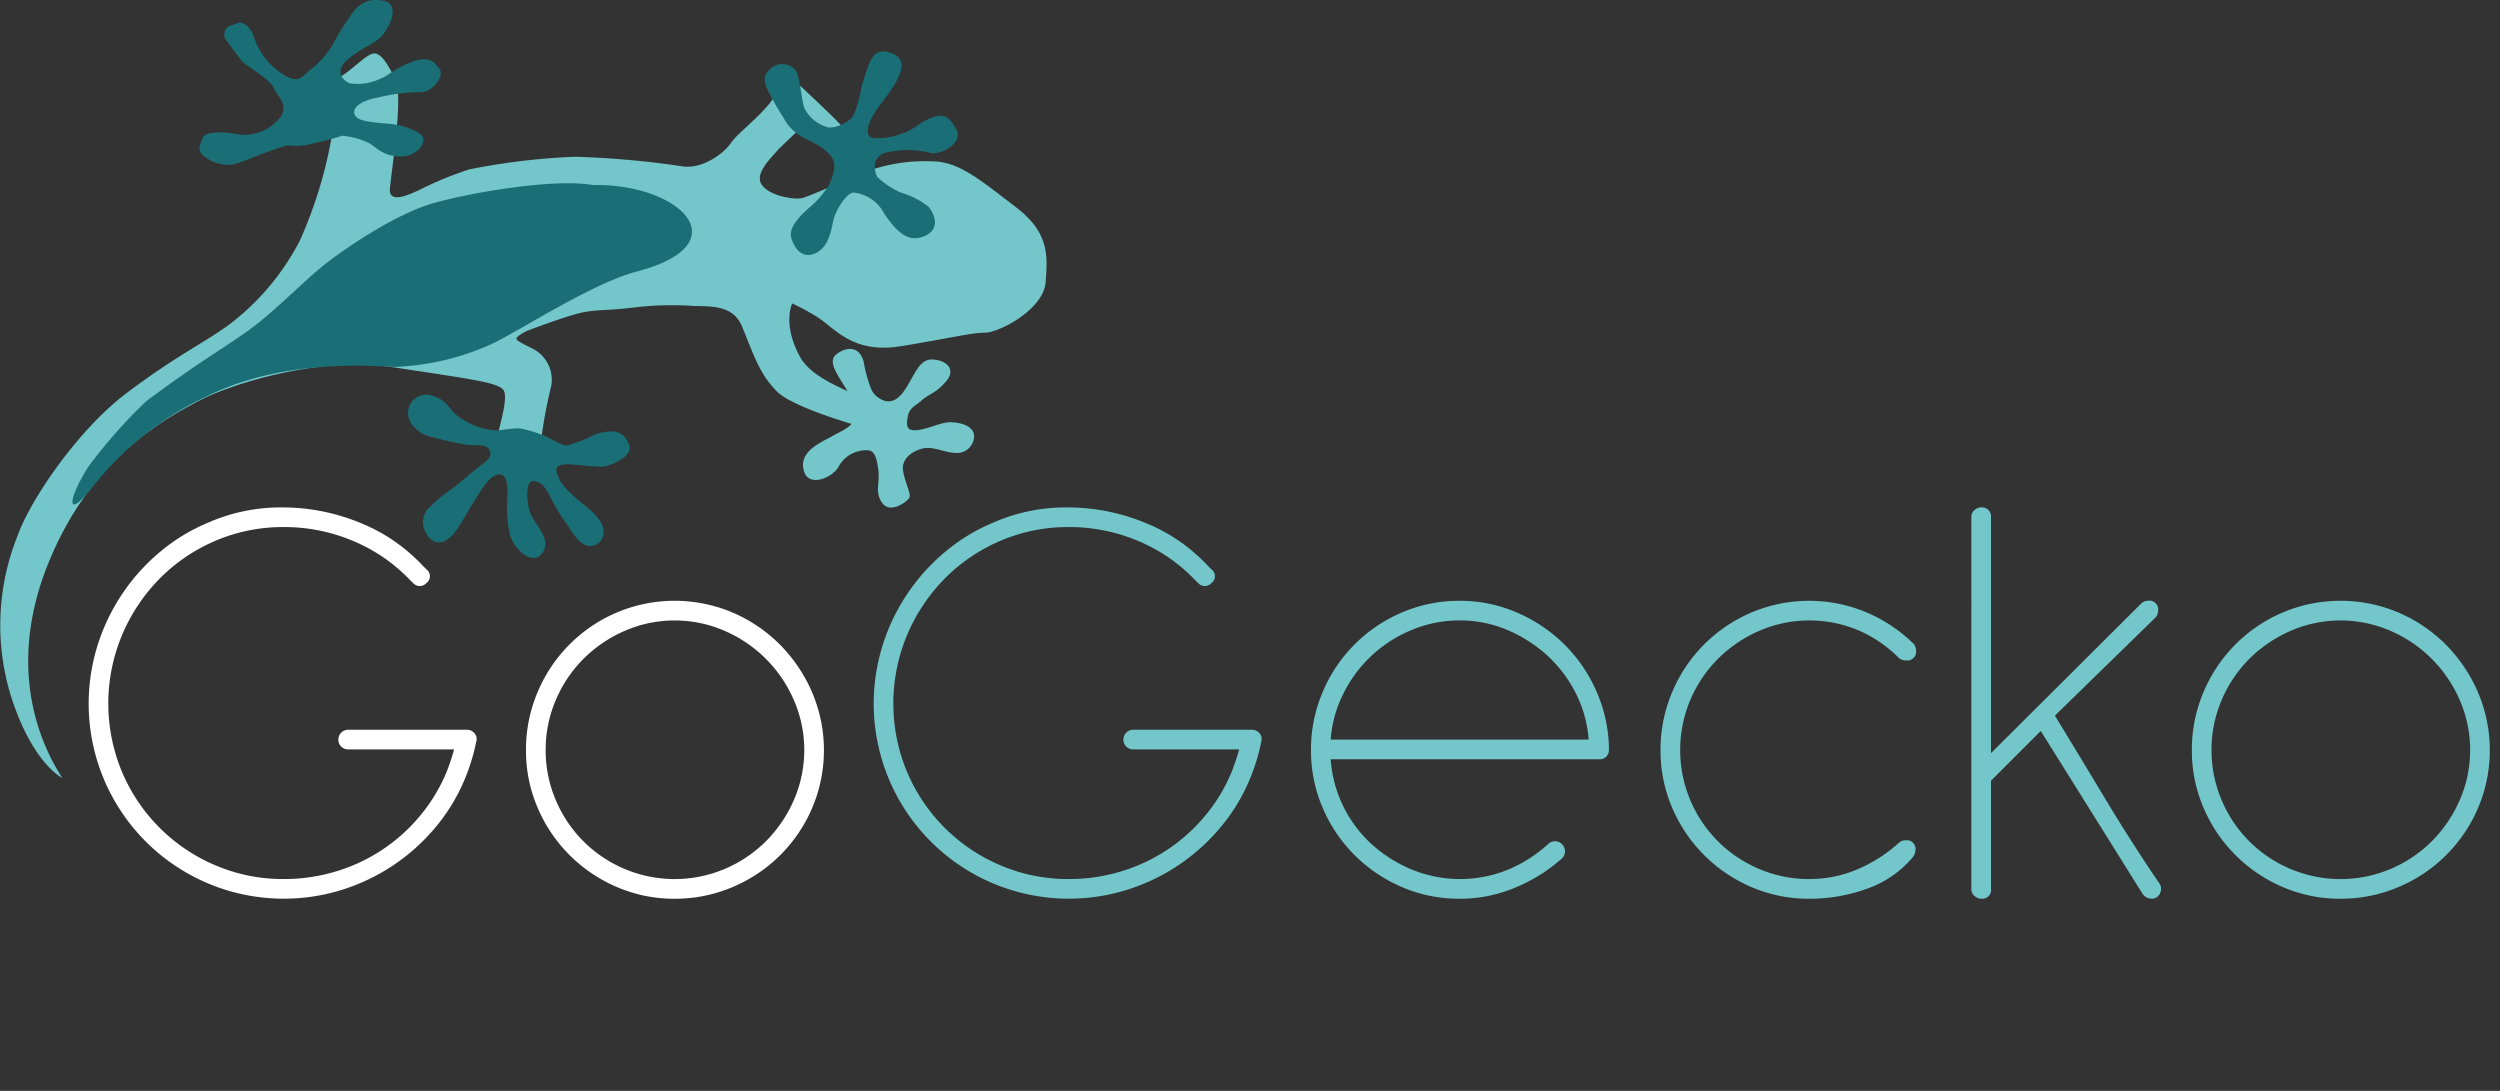
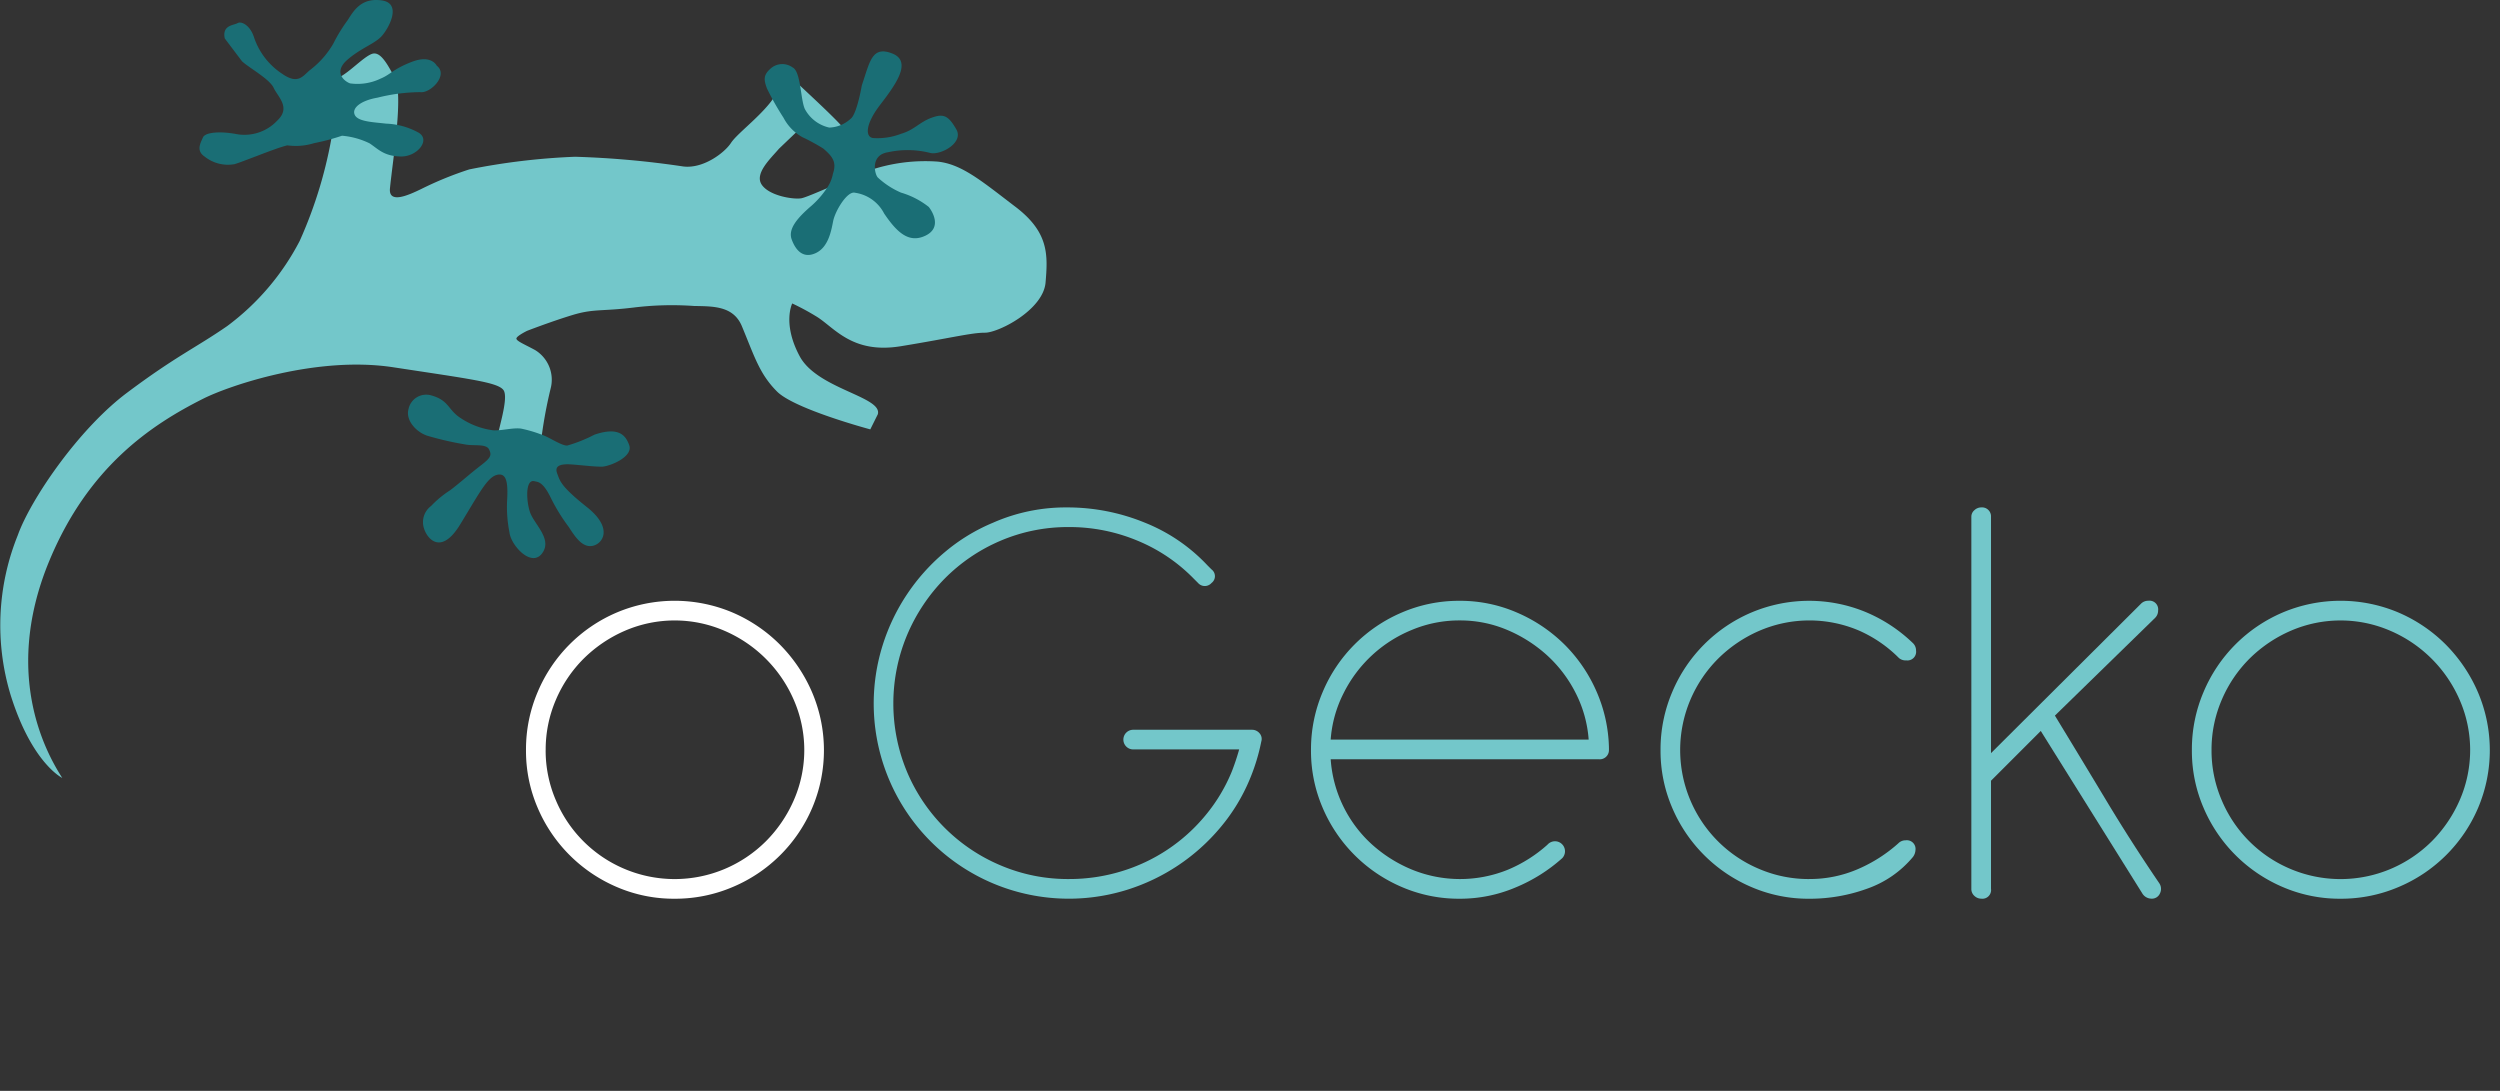
<svg xmlns="http://www.w3.org/2000/svg" width="266.229" height="116.171" viewBox="0 0 266.229 116.171">
  <rect x="0" y="0" width="266.229" height="116.171" fill="#333333" stroke="none" />
  <g id="Group_1390" data-name="Group 1390" transform="translate(-300 -15.506)">
-     <path id="Path_511" data-name="Path 511" d="M38.4,102.827a18.247,18.247,0,0,0-7.326,1.472,18.6,18.6,0,0,0-5.92,4.023,19.176,19.176,0,0,0-3.99,5.985,18.888,18.888,0,0,0,0,14.62,18.674,18.674,0,0,0,9.91,9.91,18.247,18.247,0,0,0,7.326,1.472,18.948,18.948,0,0,0,5.56-.818,18.531,18.531,0,0,0,8.962-5.953,17.916,17.916,0,0,0,2.813-4.677q.457-1.177.785-2.355H45.268a1.047,1.047,0,1,1,0-2.093H57.893a1.028,1.028,0,0,1,.785.36.909.909,0,0,1,.2.883,21.07,21.07,0,0,1-1.242,4.056,19.671,19.671,0,0,1-3.14,5.135,21.218,21.218,0,0,1-9.91,6.607,20.8,20.8,0,0,1-14.293-.687,20.782,20.782,0,0,1-11.055-11.054,20.793,20.793,0,0,1-.687-14.293,21.223,21.223,0,0,1,6.606-9.91,19.683,19.683,0,0,1,5.135-3.14,19.2,19.2,0,0,1,7.915-1.635,21.682,21.682,0,0,1,8.209,1.6,18.577,18.577,0,0,1,6.705,4.547l.458.458a.9.9,0,0,1,0,1.439.955.955,0,0,1-1.439,0l-.458-.458a17.9,17.9,0,0,0-6.018-4.056,18.775,18.775,0,0,0-7.261-1.439" transform="translate(291.841 -31.193)" fill="#fff" />
    <path id="Path_512" data-name="Path 512" d="M104.425,135.166a15.573,15.573,0,0,1,1.243-6.181,15.878,15.878,0,0,1,8.438-8.471,15.832,15.832,0,0,1,12.3,0,16.037,16.037,0,0,1,5.037,3.4,16.4,16.4,0,0,1,3.434,5.07,15.715,15.715,0,0,1,.033,12.33,15.884,15.884,0,0,1-8.471,8.438A15.567,15.567,0,0,1,120.255,151a15.329,15.329,0,0,1-6.149-1.243,15.971,15.971,0,0,1-8.438-8.438,15.338,15.338,0,0,1-1.243-6.149m2.093,0A13.388,13.388,0,0,0,107.6,140.5a13.7,13.7,0,0,0,7.326,7.327,13.708,13.708,0,0,0,10.663,0,13.849,13.849,0,0,0,4.382-2.944,14.3,14.3,0,0,0,2.977-4.383,13.334,13.334,0,0,0,0-10.662,14.119,14.119,0,0,0-7.359-7.36,13.343,13.343,0,0,0-10.663,0,14.318,14.318,0,0,0-4.382,2.977,13.848,13.848,0,0,0-2.944,4.382,13.4,13.4,0,0,0-1.079,5.331" transform="translate(251.589 -39.787)" fill="#fff" />
    <path id="Path_513" data-name="Path 513" d="M194.249,102.827a18.247,18.247,0,0,0-7.326,1.472,18.6,18.6,0,0,0-5.92,4.023,19.177,19.177,0,0,0-3.99,5.985,18.888,18.888,0,0,0,0,14.62,18.674,18.674,0,0,0,9.91,9.91,18.247,18.247,0,0,0,7.326,1.472,18.948,18.948,0,0,0,5.56-.818,18.531,18.531,0,0,0,8.962-5.953,17.916,17.916,0,0,0,2.813-4.677q.457-1.177.785-2.355H201.117a1.047,1.047,0,1,1,0-2.093h12.625a1.028,1.028,0,0,1,.785.36.909.909,0,0,1,.2.883,21.071,21.071,0,0,1-1.242,4.056,19.671,19.671,0,0,1-3.14,5.135,21.218,21.218,0,0,1-9.91,6.607,20.8,20.8,0,0,1-14.293-.687,20.782,20.782,0,0,1-11.055-11.054,20.793,20.793,0,0,1-.687-14.293,21.223,21.223,0,0,1,6.606-9.91,19.683,19.683,0,0,1,5.135-3.14,19.2,19.2,0,0,1,7.915-1.635,21.682,21.682,0,0,1,8.209,1.6,18.577,18.577,0,0,1,6.705,4.547l.458.458a.9.9,0,0,1,0,1.439.955.955,0,0,1-1.439,0l-.458-.458a17.9,17.9,0,0,0-6.018-4.056,18.775,18.775,0,0,0-7.261-1.439" transform="translate(219.592 -31.193)" fill="#73c7ca" />
    <path id="Path_514" data-name="Path 514" d="M285.457,145.24a1.065,1.065,0,1,1,1.57,1.439,17.426,17.426,0,0,1-4.939,3.107A15.129,15.129,0,0,1,276.1,151a15.331,15.331,0,0,1-6.149-1.243,15.967,15.967,0,0,1-8.438-8.438,15.338,15.338,0,0,1-1.243-6.149,15.576,15.576,0,0,1,1.243-6.182,15.88,15.88,0,0,1,8.438-8.471,15.349,15.349,0,0,1,6.149-1.243,15.2,15.2,0,0,1,6.084,1.243,16.352,16.352,0,0,1,5.037,3.369,16.126,16.126,0,0,1,3.435,5A15.677,15.677,0,0,1,292,134.97v.2a.978.978,0,0,1-1.047.981H262.367a13.5,13.5,0,0,0,4.35,9.027A14.747,14.747,0,0,0,271,147.89a13.55,13.55,0,0,0,10.205.033,14.927,14.927,0,0,0,4.252-2.682M276.1,121.364a13.073,13.073,0,0,0-5.1,1.014,14.049,14.049,0,0,0-7.26,6.738,12.953,12.953,0,0,0-1.374,4.939H289.84a12.963,12.963,0,0,0-1.373-4.939,13.921,13.921,0,0,0-3.041-4.023,14.925,14.925,0,0,0-4.253-2.715,12.837,12.837,0,0,0-5.07-1.014" transform="translate(179.34 -39.787)" fill="#73c7ca" />
    <path id="Path_515" data-name="Path 515" d="M345.492,148.9a12.881,12.881,0,0,0,5.168-1.047,15.8,15.8,0,0,0,4.317-2.748,1.07,1.07,0,0,1,.785-.327.926.926,0,0,1,1.047,1.047,1.328,1.328,0,0,1-.262.719,11.118,11.118,0,0,1-4.84,3.369A17.919,17.919,0,0,1,345.492,151a15.331,15.331,0,0,1-6.149-1.243,15.968,15.968,0,0,1-8.438-8.438,15.329,15.329,0,0,1-1.243-6.149,15.567,15.567,0,0,1,1.243-6.182,15.88,15.88,0,0,1,8.438-8.471,15.782,15.782,0,0,1,12.2-.033,16.261,16.261,0,0,1,5,3.3,1.072,1.072,0,0,1,.328.785.925.925,0,0,1-1.047,1.047,1.062,1.062,0,0,1-.785-.261,13.845,13.845,0,0,0-4.318-2.944,13.468,13.468,0,0,0-10.564.065,14.3,14.3,0,0,0-4.382,2.977,13.847,13.847,0,0,0-2.944,4.382,13.714,13.714,0,0,0,0,10.663,13.7,13.7,0,0,0,7.327,7.326,13.389,13.389,0,0,0,5.331,1.079" transform="translate(147.172 -39.786)" fill="#73c7ca" />
-     <path id="Path_516" data-name="Path 516" d="M391.367,101.715a.9.9,0,0,1,.327-.687,1.053,1.053,0,0,1,.719-.294.956.956,0,0,1,1.047.981V126.9L409.422,111a1.072,1.072,0,0,1,.785-.327.925.925,0,0,1,1.047,1.047,1.074,1.074,0,0,1-.327.785l-10.663,10.4q2.748,4.514,5.462,9.027t5.658,8.831a1.067,1.067,0,0,1,.065,1.079.93.93,0,0,1-.916.556,1.154,1.154,0,0,1-.981-.589l-10.793-17.269-5.3,5.3v11.512a.925.925,0,0,1-1.047,1.047,1.055,1.055,0,0,1-.719-.294.965.965,0,0,1-.327-.753Z" transform="translate(118.566 -31.193)" fill="#73c7ca" />
+     <path id="Path_516" data-name="Path 516" d="M391.367,101.715a.9.9,0,0,1,.327-.687,1.053,1.053,0,0,1,.719-.294.956.956,0,0,1,1.047.981V126.9L409.422,111a1.072,1.072,0,0,1,.785-.327.925.925,0,0,1,1.047,1.047,1.074,1.074,0,0,1-.327.785l-10.663,10.4q2.748,4.514,5.462,9.027t5.658,8.831a1.067,1.067,0,0,1,.065,1.079.93.93,0,0,1-.916.556,1.154,1.154,0,0,1-.981-.589l-10.793-17.269-5.3,5.3v11.512a.925.925,0,0,1-1.047,1.047,1.055,1.055,0,0,1-.719-.294.965.965,0,0,1-.327-.753" transform="translate(118.566 -31.193)" fill="#73c7ca" />
    <path id="Path_517" data-name="Path 517" d="M435.147,135.166a15.563,15.563,0,0,1,1.243-6.181,15.879,15.879,0,0,1,8.438-8.471,15.832,15.832,0,0,1,12.3,0,16.044,16.044,0,0,1,5.037,3.4,16.39,16.39,0,0,1,3.434,5.07,15.725,15.725,0,0,1,.033,12.33,15.887,15.887,0,0,1-8.472,8.438A15.564,15.564,0,0,1,450.977,151a15.329,15.329,0,0,1-6.149-1.243,15.971,15.971,0,0,1-8.438-8.438,15.328,15.328,0,0,1-1.243-6.149m2.093,0a13.378,13.378,0,0,0,1.08,5.331,13.694,13.694,0,0,0,7.326,7.327,13.707,13.707,0,0,0,10.663,0,13.856,13.856,0,0,0,4.383-2.944,14.312,14.312,0,0,0,2.976-4.383,13.335,13.335,0,0,0,0-10.662,14.114,14.114,0,0,0-7.359-7.36,13.342,13.342,0,0,0-10.663,0,14.311,14.311,0,0,0-4.383,2.977,13.838,13.838,0,0,0-2.943,4.382,13.388,13.388,0,0,0-1.08,5.331" transform="translate(98.27 -39.787)" fill="#73c7ca" />
    <path id="Path_518" data-name="Path 518" d="M32.652,14.943l1.809.724s1.313.314.964,3.219a46.9,46.9,0,0,1-3.509,11.686,26.47,26.47,0,0,1-7.724,9.072c-3.345,2.315-5.452,3.193-10.661,7.095S3.245,58.14,1.9,61.9a25.6,25.6,0,0,0-.782,16.986c2.279,7.323,5.509,8.875,5.509,8.875C5.463,85.894,0,77.336,5.237,64.678c4.14-10.01,10.81-14.5,16.431-17.317,2.713-1.36,12.039-4.584,20.213-3.333s11.082,1.595,11.721,2.41-.632,4.441-.694,5.423c0,0,2.466,1.909,2.528,2.588l.87-.263c-.764-.51,1.252.644,1.252-1.788a49.026,49.026,0,0,1,1.073-6.079,3.7,3.7,0,0,0-1.655-4.128c-1.08-.586-1.95-.938-1.984-1.206s1.14-.838,1.14-.838,2.548-.986,4.812-1.676,3.08-.385,6.5-.8A33.493,33.493,0,0,1,73.9,37.5c1.976.045,4.183-.044,5.1,2.146,1.341,3.218,1.877,5.1,3.755,6.973s9.924,4.023,9.924,4.023l.8-1.609c.536-1.877-6.437-2.682-8.314-6.169s-.8-5.632-.8-5.632a25.737,25.737,0,0,1,2.464,1.321c1.952,1.123,3.8,4.1,9.092,3.235s7.531-1.447,8.969-1.441,6.209-2.419,6.455-5.352.363-5.338-3.205-8.053-5.689-4.541-8.281-4.815a18.441,18.441,0,0,0-7.3.947c-1.69.6-6.414,2.813-7.223,2.958s-3.376-.238-4.205-1.428.915-2.782,1.825-3.85L85.629,18.2l3.218,2.28s1.251-1.207,1.073-1.743-4.559-4.515-5.185-5.141-2.146,1.431-2.146,1.431c-1.162,1.967-4.049,4.04-4.738,5.1s-2.974,2.8-5.121,2.513a96.82,96.82,0,0,0-11.489-1.029,70.876,70.876,0,0,0-11.272,1.347,37.032,37.032,0,0,0-5.08,2.072c-1.386.671-3.531,1.654-3.361-.062.31-3.126,1.444-9.955.529-11.719s-1.636-2.928-2.5-2.575-2.23,1.807-3.283,2.391a8.749,8.749,0,0,1-3.218.716h-.715Z" transform="translate(300 10.589)" fill="#73c7ca" />
    <path id="Path_519" data-name="Path 519" d="M156.821,26.623c-1.534,1.314-2.536,2.492-2.133,3.6s1.176,2.076,2.524,1.479,1.673-2.281,1.889-3.4,1.52-3.269,2.333-3.044a4.145,4.145,0,0,1,3.1,2.208c1.359,2.01,2.634,3.214,4.409,2.358s.734-2.565.349-3.05a8.687,8.687,0,0,0-2.959-1.529,8.646,8.646,0,0,1-2.465-1.605c-.319-.3-.875-2.4,1.1-2.7a9.737,9.737,0,0,1,4.407.062c1.064.342,3.693-1.035,2.845-2.5s-1.351-1.7-2.641-1.228-1.824,1.292-3.239,1.705a7.01,7.01,0,0,1-2.965.456c-.872-.1-.849-1.465.706-3.5s3.531-4.628,1.334-5.5-2.394.874-3.254,3.38c0,0-.533,3.117-1.2,3.57a3.52,3.52,0,0,1-2.268.933,3.908,3.908,0,0,1-2.6-1.974c-.462-.98-.425-4.021-1.305-4.43a1.866,1.866,0,0,0-2.354.129c-.787.7-.711,1.2-.374,2.12a30.446,30.446,0,0,0,1.763,3.114,5.013,5.013,0,0,0,2.01,2.064,21.8,21.8,0,0,1,2.209,1.2c.985.84,1.471,1.454,1.037,2.7a3.9,3.9,0,0,1-.605,1.472,9.537,9.537,0,0,1-1.656,1.913" transform="translate(229.618 10.774)" fill="#1a6e75" />
-     <path id="Path_520" data-name="Path 520" d="M167.657,74.6c.569.32,1.536.633,2.618-.99s1.5-3.281,2.949-3.211,2.521,1.015,1.454,2.3-1.855,1.363-2.554,2-1.381.828-1.535,1.714-.3,1.662,1.045,1.5,2.5-.886,3.615-.831,2.437.452,2.384,1.567a1.823,1.823,0,0,1-2.093,1.686c-1.115-.054-2.2-.664-3.216-.49s-2.508,1-2.242,2.464.891,2.389.647,2.825-2.025,1.717-2.864.558-.257-2.04-.421-3.463c-.27-2.332-.828-2.21-1.725-2.142a3.382,3.382,0,0,0-2.544,1.778c-.612,1.088-3.24,2.3-3.7.269s1.929-2.926,3.193-3.646,3.044-1.235,2.071-3.589c-.8-1.938-2.966-4.027-1.826-5,1.05-.9,2.564-.993,2.979.814a14.76,14.76,0,0,0,.76,2.775,2.167,2.167,0,0,0,1.008,1.109" transform="translate(226.097 -16.609)" fill="#73c7ca" />
    <path id="Path_521" data-name="Path 521" d="M44.136,6.53c.814.739,2.928,1.873,3.377,2.839s1.847,2.079.378,3.468a4.792,4.792,0,0,1-4.452,1.423c-1.542-.283-3.213-.21-3.468.378s-.755,1.41.18,2.032a3.964,3.964,0,0,0,3.2.807c1.082-.327,4.286-1.681,5.607-2a6.532,6.532,0,0,0,2.85-.234,22.755,22.755,0,0,0,2.973-.791,8.3,8.3,0,0,1,2.94.813c.936.623,1.511,1.354,3.3,1.4s3.271-1.814,1.861-2.569a7.735,7.735,0,0,0-3.43-.933c-1.307-.157-2.974-.2-3.312-.929s.639-1.531,2.437-1.838a19.287,19.287,0,0,1,4.547-.585c1.069.149,3.032-1.822,1.75-2.812,0,0-.562-1.209-2.61-.431s-2.3,1.365-3.391,1.81a5.649,5.649,0,0,1-3.234.5c-.708-.259-1.752-1.243-.286-2.512S58.258,4.668,59,3.854,61.243.342,58.986.038,55.97,1.265,55.347,2.2a17.138,17.138,0,0,0-1.5,2.461,9.52,9.52,0,0,1-2.465,2.79c-.731.576-1.239,1.635-2.991.393a7.486,7.486,0,0,1-2.989-3.9c-.439-1.324-1.382-1.708-1.746-1.48s-1.674.19-1.358,1.63" transform="translate(281.639 15.507)" fill="#1a6e75" />
    <path id="Path_522" data-name="Path 522" d="M95.263,82.63c.751.241,2.077,1.174,2.693,1.145a15.61,15.61,0,0,0,2.89-1.158c2.695-.918,3.359.176,3.7,1.1.479,1.282-2.163,2.311-2.929,2.307-.9-.006-1.707-.12-3.125-.232s-1.906.2-1.605.976.323,1.309,3.161,3.563,1.678,3.894.63,4.12-1.8-.8-2.561-2a19.477,19.477,0,0,1-1.906-3.09c-.877-1.814-1.421-1.7-1.757-1.789-.975-.245-.878,2.086-.468,3.3s2.242,2.722,1.425,4.171c-1.108,1.968-3.468-.613-3.613-2.025a13.875,13.875,0,0,1-.251-3.358c.1-1.769.009-3-1.04-2.775s-1.91,1.94-3.962,5.3-3.552,1.485-3.867.352a2.145,2.145,0,0,1,.777-2.33A10.929,10.929,0,0,1,85.5,88.522c1.109-.845,2.125-1.773,3.233-2.618s1.185-1.114.893-1.717-1.518-.372-2.406-.508a33.534,33.534,0,0,1-4.192-.957c-1.164-.388-2.31-1.638-1.982-2.822a1.923,1.923,0,0,1,2.4-1.474c1.8.49,1.795,1.409,2.889,2.238a8.124,8.124,0,0,0,3.735,1.489c.9.055,2.156-.314,2.995-.178a14.086,14.086,0,0,1,2.2.654" transform="translate(262.455 -20.821)" fill="#1a6e75" />
-     <path id="Path_523" data-name="Path 523" d="M74.491,45.781c-4.539,1.2-11.488,5.677-15.109,7.554a27.329,27.329,0,0,1-10.9,2.608c-11.448-.764-17.5,1.973-20.213,3.333a33.368,33.368,0,0,0-11.727,9.438c-3.026,3.8-2.579,1.161-.433-2.191a55.133,55.133,0,0,1,6.08-6.884c5.209-3.9,7.115-4.926,10.46-7.242s6.57-5.9,9.3-7.912,7.107-4.828,10.594-5.9c3.318-1.021,12.871-2.787,17.3-2.012,9.209-.179,15.824,6.258,4.649,9.209" transform="translate(293.329 -1.36)" fill="#1a6e75" />
    <rect id="Rectangle_540" data-name="Rectangle 540" width="266.228" height="116.171" transform="translate(300 15.506)" fill="none" />
  </g>
</svg>